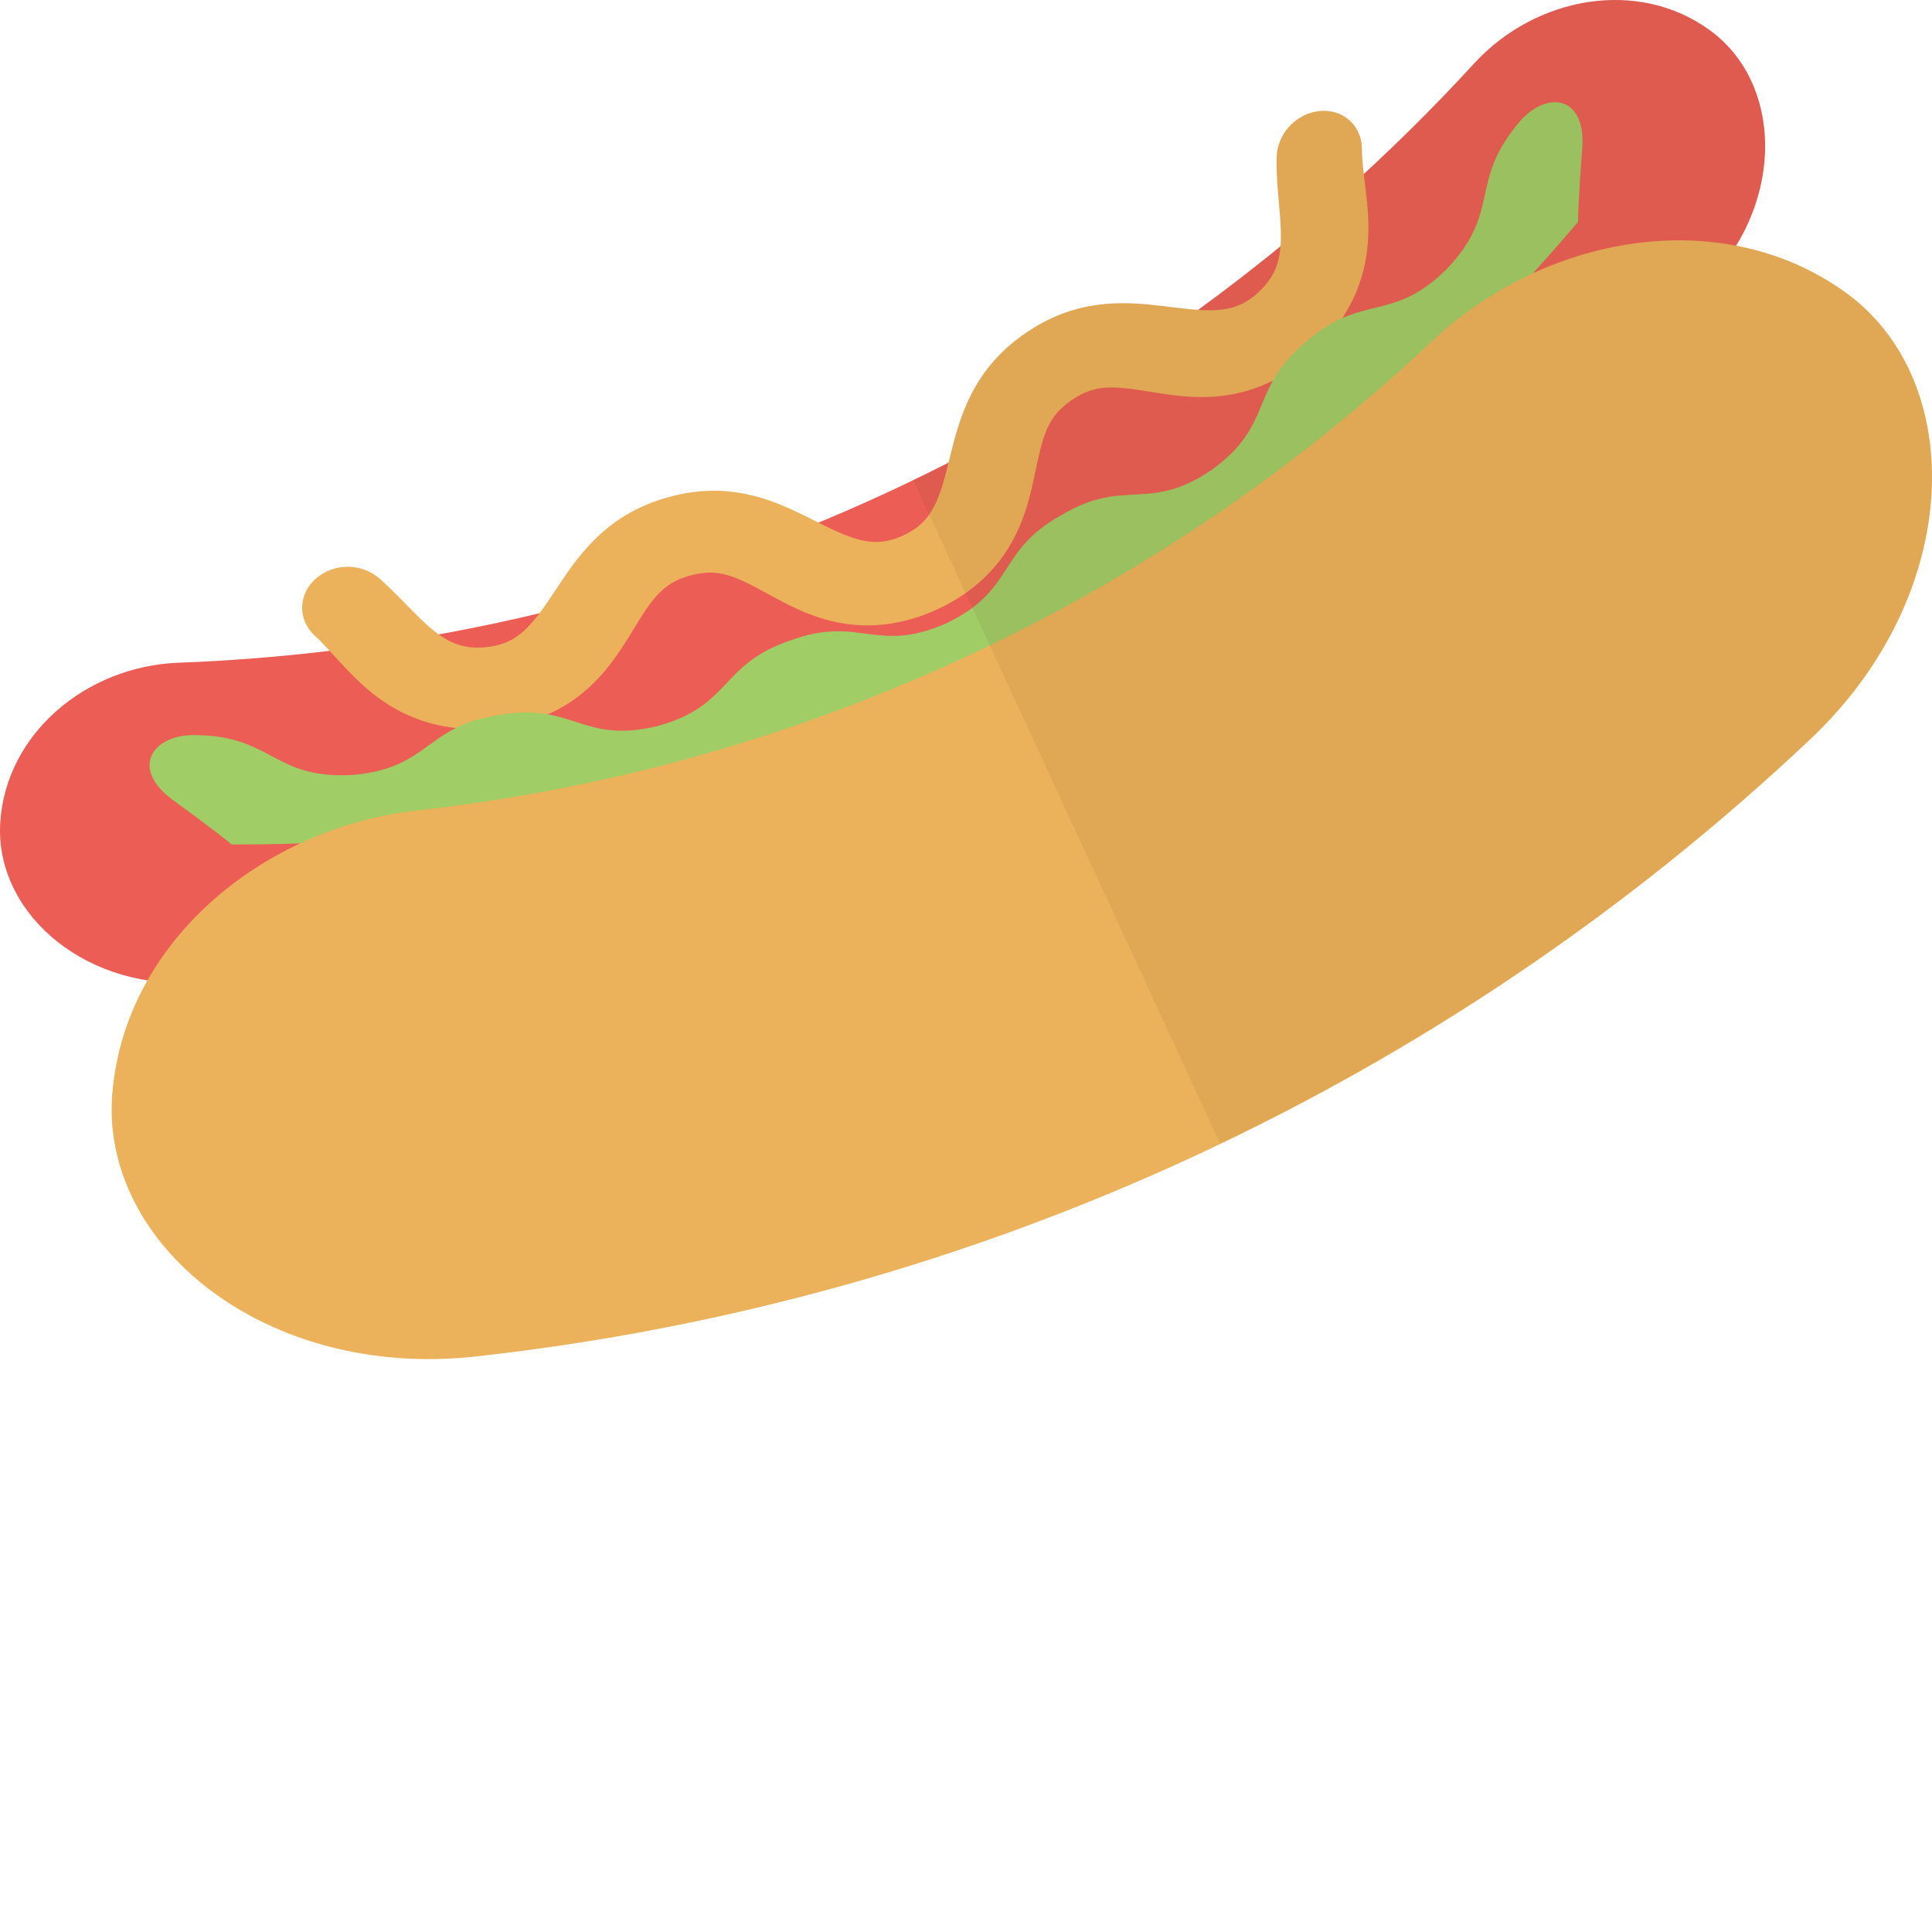
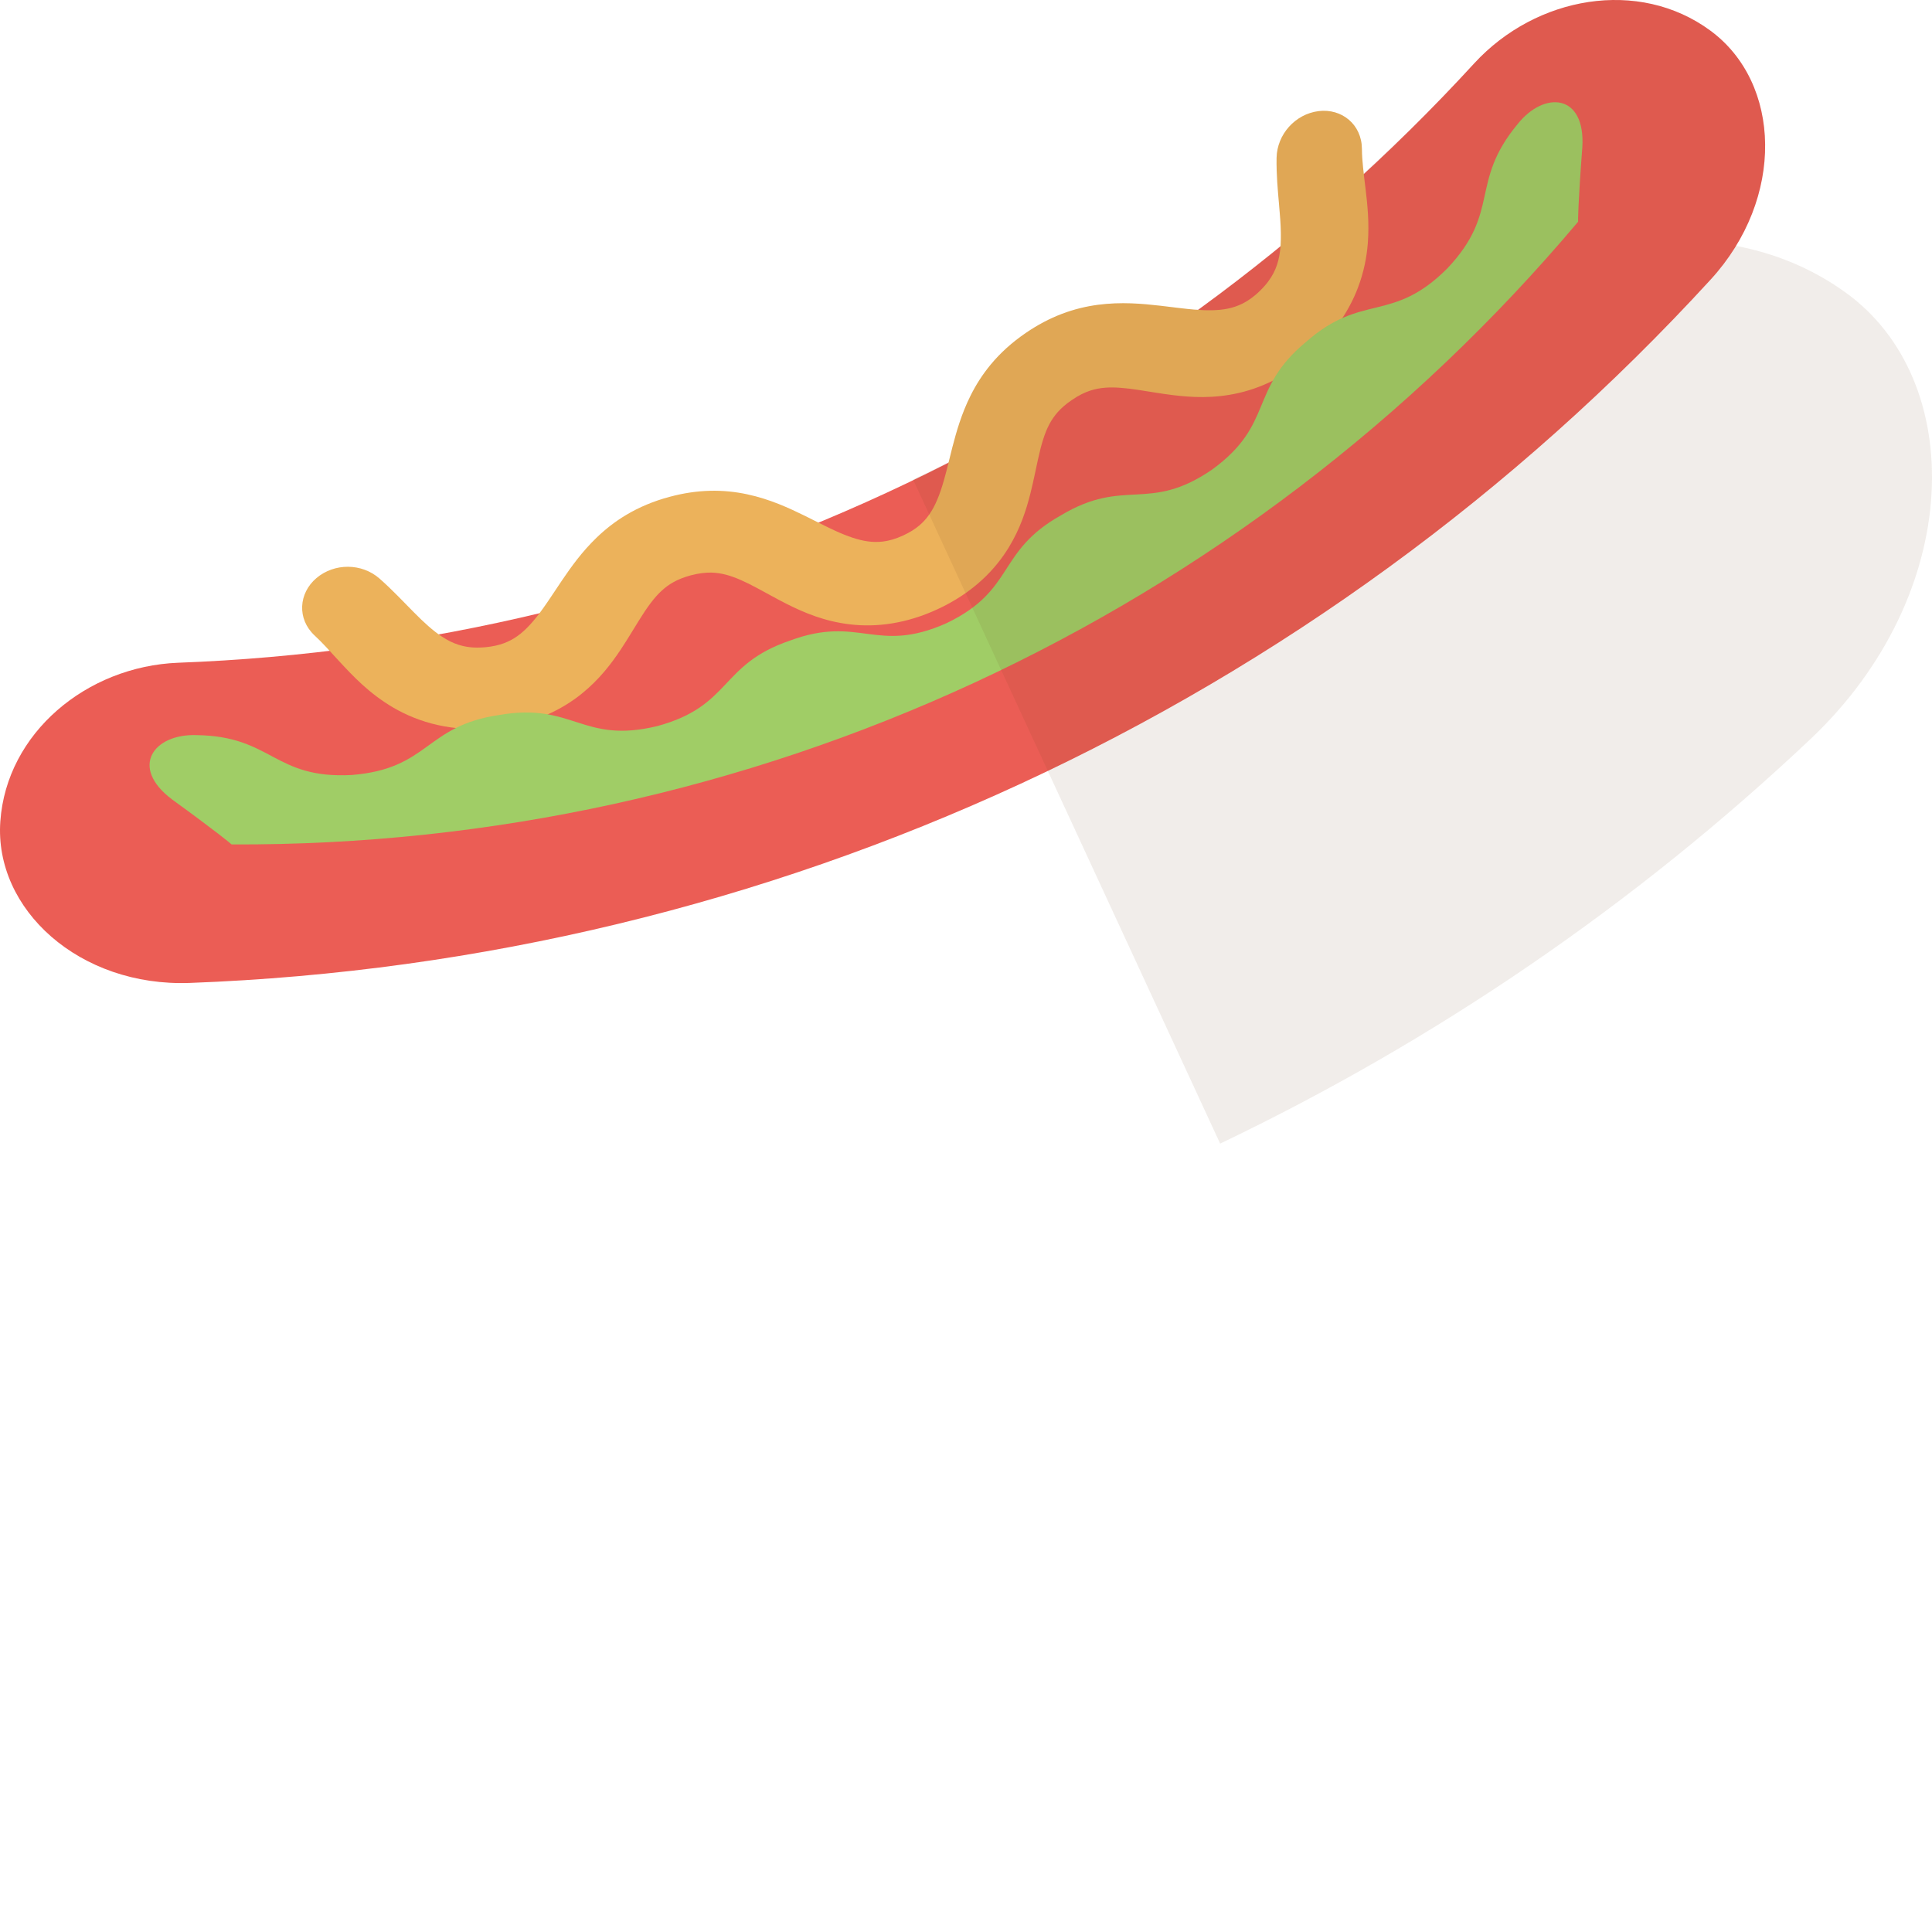
<svg xmlns="http://www.w3.org/2000/svg" height="800px" width="800px" version="1.1" id="_x35_" viewBox="0 0 512 512" xml:space="preserve">
  <g>
    <g>
      <path style="fill:#EB5D55;" d="M453.231,8.091c18.883,13.849,19.886,44.46,0.072,66.038    C349.342,187.569,204.122,254.732,50.35,260.485c-29.269,1.108-51.939-19.479-50.262-42.829    c1.654-23.416,22.865-41.052,47.083-42.021c131.097-4.895,254.916-62.163,343.547-158.879    C407.139-1.069,434.32-5.814,453.231,8.091z" />
      <path style="fill:#ECB25B;" d="M83.389,168.424c1.955,1.798,4.043,4.132,6.443,6.749c3.631,3.898,7.913,8.571,14.528,12.429    c3.297,1.905,7.212,3.553,11.672,4.544c4.45,0.997,9.395,1.331,14.545,0.852c5.185-0.468,9.985-1.698,14.161-3.492    c3.658-1.576,6.816-3.558,9.455-5.691c4.644-3.753,7.746-7.858,10.246-11.583c1.871-2.812,3.408-5.446,4.85-7.74    c2.156-3.492,4.082-6.148,6.054-7.941c0.991-0.908,1.988-1.648,3.185-2.306c1.197-0.657,2.623-1.253,4.521-1.77    c2.217-0.579,3.915-0.752,5.441-0.735c1.353,0.039,2.601,0.222,3.96,0.579c2.366,0.624,5.067,1.844,8.241,3.553    c2.378,1.259,5,2.767,7.98,4.271c4.472,2.227,9.828,4.533,16.661,5.329c3.397,0.395,7.144,0.373,11.048-0.267    c3.909-0.624,7.968-1.86,11.978-3.709c4.661-2.138,8.726-4.867,12.023-7.935c2.896-2.678,5.173-5.585,6.939-8.459    c3.09-5.062,4.644-9.951,5.741-14.294c0.824-3.258,1.392-6.248,1.982-8.899c0.863-3.998,1.788-7.139,3.046-9.478    c0.63-1.18,1.331-2.205,2.233-3.23c0.919-1.019,2.061-2.049,3.686-3.163c1.888-1.297,3.431-2.021,4.895-2.511    c1.286-0.418,2.523-0.657,3.932-0.774c2.433-0.2,5.396,0.05,8.965,0.601c2.668,0.396,5.647,0.942,8.971,1.353    c4.978,0.607,10.82,0.98,17.569-0.574c3.352-0.774,6.888-2.066,10.402-3.981c3.509-1.927,6.95-4.472,10.168-7.595    c5.162-4.995,8.843-10.725,10.943-16.277c1.593-4.171,2.35-8.175,2.634-11.811c0.417-5.485-0.105-10.213-0.59-14.362    c-0.507-4.137-0.975-7.696-0.975-10.636c-0.045-6.482-5.346-10.792-11.505-10.018c-6.164,0.785-10.987,6.159-11.109,12.39    c-0.072,4.555,0.334,8.648,0.651,12.335c0.518,5.519,0.746,10.124,0.073,13.588c-0.323,1.748-0.813,3.219-1.57,4.667    c-0.774,1.448-1.809,2.934-3.58,4.655c-1.71,1.665-3.18,2.65-4.599,3.363c-1.236,0.618-2.473,1.03-3.87,1.331    c-2.428,0.513-5.424,0.562-8.982,0.262c-2.673-0.228-5.619-0.635-8.865-1.013c-4.839-0.551-10.386-1.069-16.6-0.256    c-3.102,0.412-6.331,1.175-9.573,2.411c-3.235,1.231-6.448,2.924-9.567,5.062c-3.631,2.484-6.727,5.29-9.255,8.342    c-2.205,2.656-3.959,5.451-5.346,8.225c-2.428,4.861-3.753,9.561-4.85,13.765c-0.808,3.163-1.476,6.081-2.217,8.654    c-1.097,3.892-2.35,6.928-3.904,9.127c-0.774,1.114-1.621,2.038-2.684,2.94c-1.075,0.897-2.389,1.76-4.227,2.607    c-2.133,0.98-3.826,1.414-5.385,1.609c-1.353,0.161-2.64,0.139-4.043-0.056c-2.445-0.339-5.257-1.292-8.503-2.773    c-2.422-1.103-5.051-2.478-7.963-3.92c-4.355-2.138-9.383-4.488-15.486-5.786c-3.052-0.651-6.348-1.008-9.796-0.919    c-3.453,0.084-7.039,0.607-10.698,1.598c-4.249,1.125-8.113,2.762-11.516,4.794c-2.974,1.765-5.575,3.842-7.813,5.992    c-3.932,3.781-6.771,7.774-9.222,11.388c-1.838,2.717-3.458,5.24-5.029,7.428c-2.361,3.313-4.577,5.763-6.799,7.323    c-1.119,0.785-2.239,1.392-3.564,1.882c-1.32,0.485-2.879,0.863-4.917,1.058c-3.152,0.267-5.224-0.061-7.167-0.679    c-1.454-0.468-2.868-1.17-4.382-2.178c-2.267-1.481-4.689-3.681-7.345-6.371c-2.673-2.678-5.569-5.825-9.144-8.982    c-4.683-4.104-11.923-4.16-16.7-0.128C79.118,157.209,78.667,164.025,83.389,168.424z" />
      <path style="fill:#A0CD66;" d="M52.02,194.814c-11.282-0.373-17.853,8.47-6.393,17.062c11.605,8.425,15.793,11.878,15.748,11.906    c68.751,0.323,135.814-14.64,196.769-42.829c60.949-28.188,115.784-69.602,160.071-122.187c-0.05,0.006,0.022-5.418,1.119-19.713    c0.885-14.301-10.107-15.019-17.135-6.187c-12.914,15.564-4.371,23.154-18.649,38.268c-14.662,14.662-22.486,6.326-37.449,19.49    c-15.303,12.713-8.292,21.74-24.869,33.807c-16.884,11.594-23.066,1.971-40.039,12.112c-17.224,9.64-11.973,19.786-30.383,28.618    c-18.644,8.308-22.981-2.272-41.486,4.611c-18.7,6.365-15.381,17.302-35.15,22.653c-19.936,4.822-22.269-6.371-41.859-2.946    c-19.713,2.873-18.438,14.234-39.092,15.904C72.48,206.48,72.229,195.058,52.02,194.814z" />
-       <path style="fill:#ECB25B;" d="M488.831,77.326c32.671,23.221,31.819,80.016-9.138,118.629    c-96.917,91.459-221.142,148.911-353.598,163.523c-55.949,6.204-99.779-29.926-96.31-69.858    c3.358-40.145,39.855-70.088,80.35-74.798c101.004-11.149,195.755-54.968,269.667-124.716    C409.622,62.302,456.07,53.893,488.831,77.326z" />
    </g>
    <g style="opacity:0.67;">
      <path style="opacity:0.14;fill:#673A1B;" d="M488.831,77.326c-8.799-6.293-18.594-10.23-28.779-12.162    c12.462-20.415,9.561-45.045-6.822-57.073c-18.911-13.905-46.092-9.161-62.514,8.665c-9.361,10.219-19.189,19.88-29.302,29.208    c-0.273-2.383-0.49-4.611-0.49-6.493c-0.045-6.482-5.346-10.792-11.505-10.018c-6.164,0.785-10.987,6.159-11.109,12.39    c-0.072,4.555,0.334,8.648,0.651,12.335c0.401,4.26,0.618,7.958,0.396,11.026c-7.134,5.825-14.401,11.471-21.83,16.873    c-0.379-0.022-0.701-0.006-1.097-0.034c-2.673-0.228-5.619-0.635-8.865-1.013c-4.839-0.551-10.386-1.069-16.6-0.256    c-3.102,0.412-6.331,1.175-9.573,2.411c-3.235,1.231-6.448,2.924-9.567,5.062c-3.631,2.484-6.727,5.29-9.255,8.342    c-2.205,2.656-3.959,5.451-5.346,8.225c-2.428,4.861-3.753,9.561-4.85,13.765c-0.346,1.359-0.663,2.645-0.975,3.91    c-3.119,1.587-6.287,3.051-9.439,4.572l81.391,176.003c56.984-27.253,109.831-63.221,156.34-107.107    C520.65,157.342,521.502,100.547,488.831,77.326z" />
    </g>
  </g>
</svg>